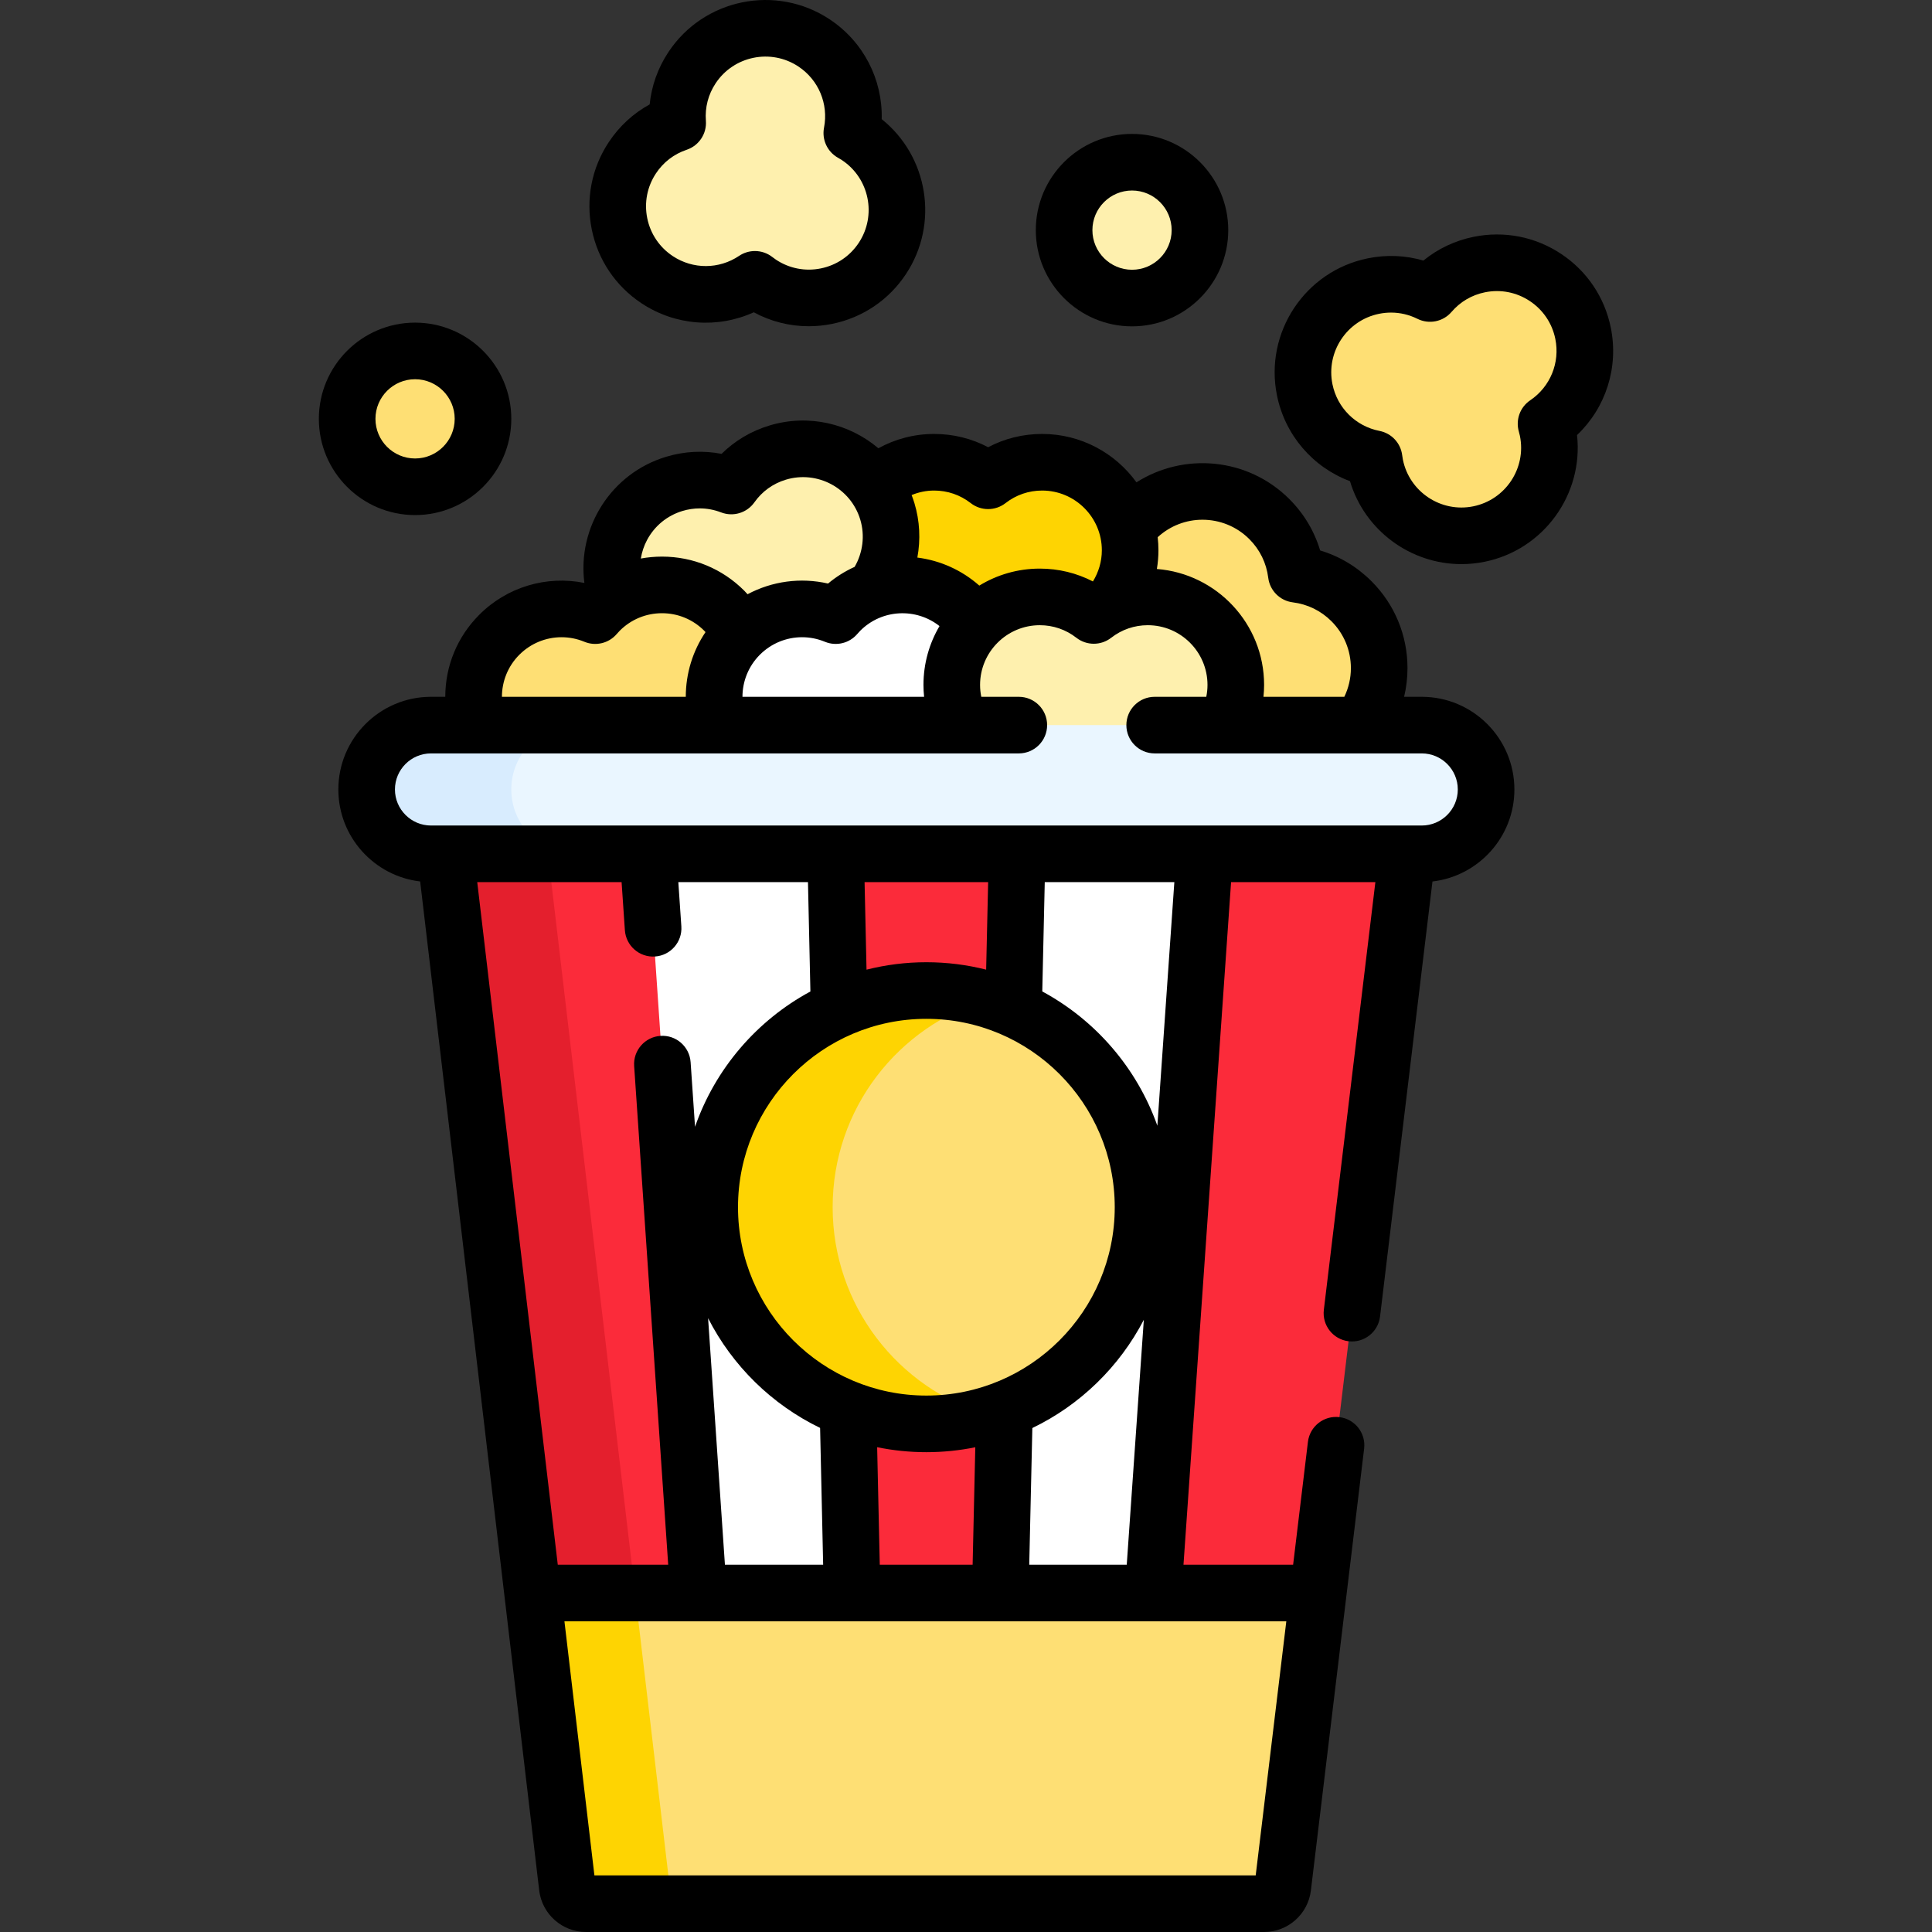
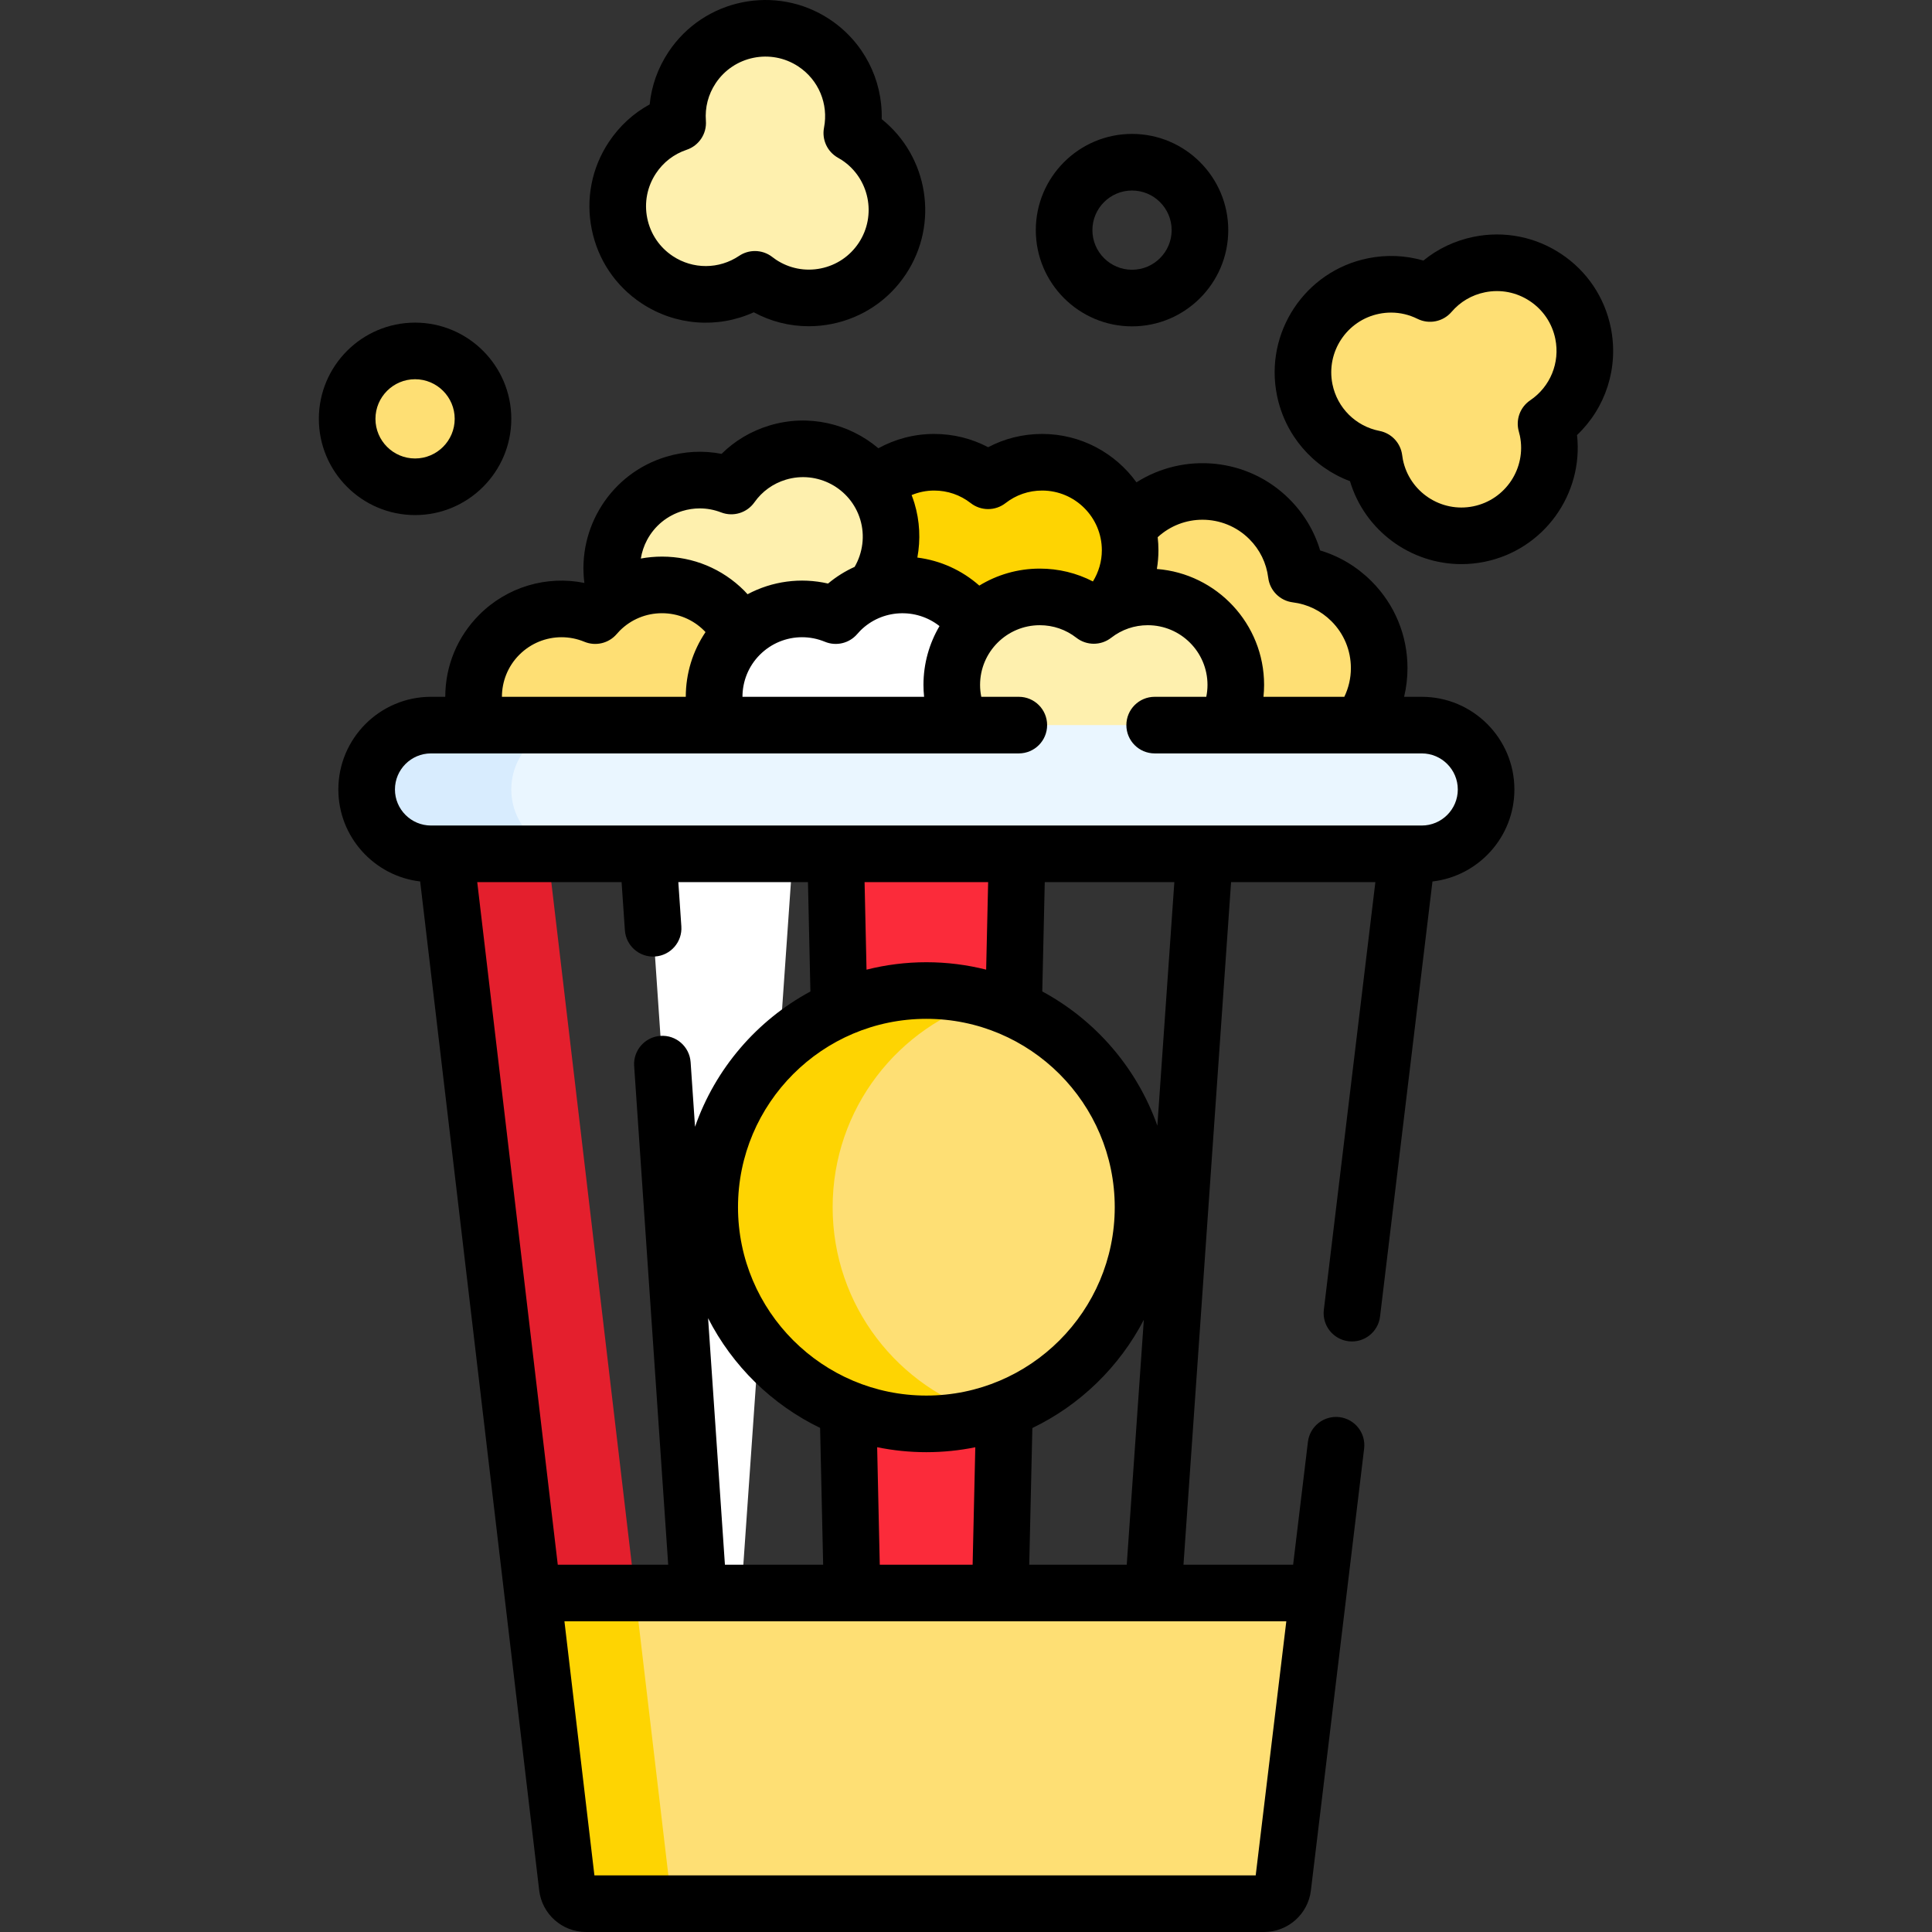
<svg xmlns="http://www.w3.org/2000/svg" id="Capa_1" enable-background="new 0 0 512 512" height="512" viewBox="0 0 512 512" width="512">
  <rect x="0" y="0" width="512" height="512" fill="#333333" stroke="none" />
  <g>
    <g>
      <path d="m299.499 145.823c0 5.489-1.904 10.528-5.078 14.51 2.969-1.372 6.269-2.149 9.755-2.149 12.881 0 23.323 10.442 23.323 23.323 0 3.841-.941 7.458-2.586 10.652h35.528c7.429-9.826 6.671-23.871-2.286-32.829-4.102-4.102-9.273-6.479-14.617-7.145-.665-5.343-3.042-10.514-7.145-14.617-9.793-9.793-25.67-9.793-35.463 0-.786.786-1.494 1.619-2.153 2.477.47 1.85.722 3.784.722 5.778z" fill="#fedf74" />
      <g>
        <path d="m235.153 135.512c2.25 7.434.594 15.108-3.768 20.855 8.21-2.905 17.714-1.1 24.282 5.468 1.129 1.129 2.117 2.346 2.966 3.628 4.25-4.48 10.256-7.278 16.918-7.278 5.396 0 10.36 1.838 14.312 4.914 1.399-1.089 2.93-2.014 4.557-2.766 3.174-3.983 5.078-9.021 5.078-14.51 0-12.881-10.442-23.323-23.323-23.323-5.396 0-10.36 1.838-14.312 4.914-3.952-3.077-8.916-4.914-14.312-4.914-6.089 0-11.63 2.335-15.784 6.156 1.461 2.031 2.621 4.329 3.386 6.856z" fill="#fed402" />
      </g>
      <path d="m163.463 158.337c8.96-5.373 20.74-4.224 28.463 3.498 1.844 1.844 3.296 3.928 4.393 6.142 6.863-6.669 16.807-8.285 25.16-4.833.384-.447.781-.886 1.204-1.309 2.54-2.54 5.527-4.345 8.702-5.468 4.362-5.747 6.018-13.421 3.768-20.855-3.731-12.329-16.75-19.298-29.079-15.567-5.165 1.563-9.384 4.76-12.275 8.849-4.673-1.8-9.957-2.121-15.122-.558-12.329 3.731-19.298 16.75-15.567 29.079.105.348.234.683.353 1.022z" fill="#fef0ae" />
      <g>
        <path d="m190.488 192.16c-2.741-8.134-.897-17.472 5.584-23.953.08-.08.167-.151.248-.229-1.098-2.215-2.549-4.298-4.393-6.142-9.108-9.108-23.876-9.108-32.984 0-.423.423-.82.863-1.204 1.309-8.452-3.492-18.539-1.807-25.408 5.063-6.481 6.481-8.325 15.819-5.584 23.953h63.741z" fill="#fedf74" />
      </g>
      <g>
        <path d="m254.814 192.16c-1.645-3.195-2.586-6.811-2.586-10.652 0-6.218 2.438-11.864 6.405-16.045-.849-1.281-1.837-2.499-2.966-3.628-9.108-9.108-23.876-9.108-32.984 0-.423.423-.82.863-1.204 1.309-8.452-3.492-18.539-1.807-25.408 5.063-6.481 6.481-8.325 15.819-5.584 23.953z" fill="#fff" />
      </g>
      <g>
        <path d="m324.382 193.16c1.982-3.428 3.117-7.407 3.117-11.653 0-12.881-10.442-23.323-23.323-23.323-5.396 0-10.36 1.838-14.312 4.914-3.952-3.077-8.916-4.914-14.312-4.914-12.881 0-23.323 10.442-23.323 23.323 0 4.245 1.135 8.224 3.117 11.653z" fill="#fef0ae" />
      </g>
    </g>
    <g>
      <path d="m419.528 88.324c-2.564-12.623-14.876-20.778-27.499-18.213-5.288 1.074-9.787 3.863-13.047 7.665-4.485-2.228-9.716-3.041-15.004-1.967-12.623 2.564-20.778 14.876-18.213 27.499 1.934 9.52 9.413 16.495 18.387 18.251.073.584.162 1.17.281 1.756 2.564 12.623 14.876 20.778 27.499 18.213 12.623-2.564 20.778-14.876 18.213-27.499-.119-.587-.266-1.16-.427-1.727 7.579-5.118 11.744-14.458 9.81-23.978z" fill="#fedf74" />
    </g>
    <g>
-       <circle cx="299.999" cy="61" fill="#fef0ae" r="18" />
-     </g>
+       </g>
    <g>
      <path d="m215.718 11.369c-10.739-7.113-25.211-4.173-32.324 6.566-2.98 4.499-4.189 9.652-3.806 14.646-4.747 1.596-9.02 4.72-12 9.218-7.113 10.739-4.173 25.211 6.566 32.324 8.099 5.364 18.32 5.008 25.907-.096.465.361.941.713 1.441 1.043 10.739 7.113 25.211 4.173 32.324-6.566s4.173-25.211-6.566-32.324c-.499-.331-1.008-.632-1.523-.919 1.74-8.978-1.92-18.528-10.019-23.892z" fill="#fef0ae" />
    </g>
    <g>
      <circle cx="109.999" cy="111" fill="#fedf74" r="18" />
    </g>
    <g>
-       <path d="m150.339 500.086c.297 2.517 2.431 4.414 4.966 4.414h179.685c2.53 0 4.661-1.89 4.964-4.402l32.992-273.828h-254.91z" fill="#fb2b3a" />
      <path d="m168.326 422.16-23.109-195.89h-27.181l23.11 195.89z" fill="#e41f2d" />
-       <path d="m171.733 226.27 18.996 278.23h109.126l19.4-278.23z" fill="#fff" />
+       <path d="m171.733 226.27 18.996 278.23l19.4-278.23z" fill="#fff" />
      <g fill="#fb2b3a">
        <path d="m245.499 262.5c8.223 0 16.036 1.741 23.109 4.855l.934-41.085h-48.088l.915 41.095c7.077-3.12 14.898-4.865 23.13-4.865z" />
        <path d="m245.499 377.339c-7.327 0-14.327-1.387-20.77-3.889l2.917 131.05h35.572l2.978-131.021c-6.423 2.484-13.398 3.86-20.697 3.86z" />
      </g>
      <g>
        <path d="m376.777 226.27h-262.556c-9.419 0-17.055-7.636-17.055-17.055 0-9.419 7.636-17.055 17.055-17.055h262.557c9.419 0 17.055 7.636 17.055 17.055-.001 9.42-7.637 17.055-17.056 17.055z" fill="#eaf6ff" />
      </g>
      <g>
        <path d="m135.499 209.215c0-9.419 7.636-17.055 17.055-17.055h-38.333c-9.419 0-17.055 7.636-17.055 17.055s7.636 17.055 17.055 17.055h38.333c-9.419 0-17.055-7.635-17.055-17.055z" fill="#d8ecfe" />
      </g>
      <g>
        <path d="m141.146 422.16 9.193 77.925c.297 2.517 2.431 4.414 4.966 4.414h179.685c2.53 0 4.661-1.89 4.964-4.402l9.39-77.938h-208.198z" fill="#fedf74" />
      </g>
      <g>
        <path d="m177.493 500.086-9.193-77.926h-27.155l9.193 77.925c.297 2.517 2.431 4.414 4.966 4.414h27.155c-2.535.001-4.669-1.896-4.966-4.413z" fill="#fed402" />
      </g>
      <g>
        <circle cx="245.499" cy="319.92" fill="#fedf74" r="57.42" />
      </g>
      <g>
        <path d="m220.659 319.92c0-26.051 17.355-48.037 41.13-55.061-5.166-1.526-10.63-2.359-16.29-2.359-31.712 0-57.42 25.708-57.42 57.42s25.708 57.42 57.42 57.42c5.661 0 11.124-.833 16.29-2.359-23.775-7.024-41.13-29.01-41.13-55.061z" fill="#fed402" />
      </g>
    </g>
    <g>
      <path d="m426.877 86.83c-1.639-8.068-6.321-15.015-13.186-19.562-6.863-4.545-15.088-6.146-23.156-4.509-4.964 1.008-9.489 3.156-13.325 6.295-4.756-1.393-9.763-1.604-14.726-.597-16.655 3.384-27.453 19.687-24.07 36.343 2.143 10.546 9.51 19.03 19.348 22.717 3.92 13.12 16.075 21.981 29.519 21.98 2.025 0 4.084-.202 6.145-.62 15.732-3.196 26.239-17.921 24.503-33.582 7.619-7.232 11.091-17.918 8.948-28.465zm-21.356 19.257c-2.684 1.812-3.9 5.141-3.02 8.256.132.466.225.841.294 1.179 1.736 8.55-3.808 16.92-12.357 18.657-8.539 1.742-16.919-3.806-18.655-12.355-.07-.342-.132-.734-.19-1.197-.402-3.214-2.823-5.806-6.001-6.427-6.302-1.233-11.2-6.094-12.479-12.383-1.736-8.55 3.808-16.92 12.357-18.657 1.059-.215 2.121-.322 3.177-.322 2.411 0 4.787.558 6.997 1.656 3.074 1.527 6.795.772 9.03-1.835 2.31-2.693 5.369-4.491 8.847-5.197 4.144-.843 8.365-.02 11.888 2.314s5.927 5.9 6.769 10.042v.001c1.278 6.288-1.335 12.674-6.657 16.268z" />
      <path d="m170.014 80.376c8.971 5.941 20.178 6.733 29.743 2.385 4.509 2.44 9.488 3.697 14.562 3.697 2.06 0 4.135-.207 6.199-.626 8.068-1.639 15.016-6.322 19.562-13.186 8.864-13.383 5.883-31.222-6.419-41.072.272-10.503-4.827-20.514-13.8-26.458-14.171-9.385-33.334-5.491-42.719 8.678-2.797 4.223-4.478 8.942-4.971 13.874-4.35 2.378-8.038 5.768-10.835 9.99-4.547 6.864-6.147 15.088-4.509 23.157 1.64 8.067 6.322 15.014 13.187 19.561zm3.828-34.436c1.959-2.958 4.772-5.12 8.137-6.25 3.255-1.094 5.351-4.258 5.089-7.682-.271-3.539.621-6.973 2.58-9.931 4.817-7.274 14.654-9.274 21.93-4.455 5.352 3.544 8.02 9.908 6.797 16.211-.616 3.181.88 6.398 3.709 7.977.406.227.747.431 1.036.623 7.274 4.818 9.272 14.655 4.454 21.93-2.334 3.523-5.899 5.927-10.042 6.769s-8.363.019-11.887-2.314c-.341-.226-.665-.468-.983-.715-1.349-1.047-2.972-1.576-4.6-1.576-1.456 0-2.917.423-4.186 1.277-5.327 3.585-12.228 3.611-17.579.066-3.524-2.334-5.928-5.9-6.77-10.042s-.019-8.364 2.315-11.888z" />
      <path d="m299.999 86.488c14.061 0 25.5-11.439 25.5-25.5s-11.439-25.5-25.5-25.5-25.5 11.439-25.5 25.5 11.439 25.5 25.5 25.5zm0-36c5.79 0 10.5 4.71 10.5 10.5 0 5.789-4.71 10.5-10.5 10.5s-10.5-4.71-10.5-10.5c0-5.789 4.71-10.5 10.5-10.5z" />
      <path d="m109.999 136.5c14.061 0 25.5-11.439 25.5-25.5s-11.439-25.5-25.5-25.5-25.5 11.439-25.5 25.5 11.439 25.5 25.5 25.5zm0-36c5.79 0 10.5 4.71 10.5 10.5s-4.71 10.5-10.5 10.5-10.5-4.71-10.5-10.5 4.71-10.5 10.5-10.5z" />
      <path d="m376.777 184.66h-4.673c.586-2.46.895-5.004.895-7.597 0-8.702-3.389-16.882-9.541-23.035-3.857-3.857-8.491-6.623-13.607-8.154-1.532-5.118-4.298-9.751-8.153-13.607-10.986-10.986-27.927-12.461-40.523-4.443-5.603-7.76-14.718-12.824-24.999-12.824-5.064 0-9.928 1.204-14.312 3.517-4.385-2.313-9.248-3.517-14.312-3.517-5.353 0-10.385 1.381-14.775 3.793-7.721-6.538-18.496-9.168-28.874-6.027-4.849 1.467-9.154 4.028-12.68 7.511-4.866-.942-9.869-.687-14.718.78-14.604 4.42-23.528 18.767-21.639 33.425-9.988-2.012-20.435 1.018-27.839 8.422-5.812 5.813-9.016 13.538-9.026 21.756h-3.779c-13.539 0-24.555 11.016-24.555 24.555 0 12.568 9.493 22.954 21.683 24.381l31.542 267.367c.742 6.292 6.079 11.036 12.414 11.036h179.684c6.318 0 11.654-4.731 12.41-11.005l14.108-117.098c.495-4.112-2.437-7.848-6.549-8.343-4.102-.493-7.848 2.437-8.344 6.549l-3.923 32.558h-29.056l12.613-180.89h38.238l-13.654 113.333c-.495 4.112 2.437 7.848 6.549 8.343 4.11.495 7.849-2.437 8.344-6.549l13.891-115.296c12.205-1.413 21.714-11.807 21.714-24.386.001-13.539-11.015-24.555-24.554-24.555zm-69.978-42.297c3.349-3.073 7.6-4.629 11.862-4.629 4.501 0 9.002 1.713 12.428 5.14 2.787 2.787 4.519 6.328 5.006 10.241.425 3.407 3.108 6.091 6.516 6.515 3.911.487 7.452 2.218 10.24 5.005 3.319 3.32 5.147 7.733 5.147 12.428 0 2.677-.613 5.254-1.74 7.597h-21.428c.107-1.039.168-2.09.168-3.152 0-16.186-12.543-29.488-28.417-30.72.272-1.626.417-3.284.417-4.965.001-1.17-.071-2.323-.199-3.46zm-59.247-12.363c3.549 0 6.905 1.152 9.706 3.333 2.709 2.109 6.505 2.109 9.214 0 2.8-2.18 6.155-3.332 9.704-3.332 8.725 0 15.823 7.098 15.823 15.823 0 2.974-.858 5.823-2.363 8.266-4.326-2.235-9.106-3.404-14.084-3.404-5.865 0-11.351 1.648-16.023 4.502-4.643-4.095-10.322-6.654-16.419-7.427.87-4.722.662-9.663-.777-14.421-.221-.731-.476-1.442-.746-2.144 1.843-.758 3.85-1.196 5.965-1.196zm1.426 35.918c-2.696 4.577-4.25 9.905-4.25 15.591 0 1.062.061 2.113.168 3.152h-48.136c.008-4.039 1.54-8.075 4.615-11.15 3.034-3.034 7.063-4.642 11.176-4.642 2.038 0 4.097.395 6.063 1.208 2.991 1.236 6.443.413 8.554-2.044.304-.354.572-.647.818-.893 5.727-5.728 14.786-6.129 20.992-1.222zm-77.495-22.826c1.995-3.726 5.321-6.453 9.366-7.677 1.512-.458 3.052-.686 4.588-.686 1.917 0 3.828.355 5.666 1.063 3.21 1.236 6.84.135 8.82-2.669 2.049-2.897 4.926-4.972 8.323-6 8.351-2.525 17.2 2.21 19.728 10.561 1.289 4.259.672 8.81-1.487 12.541-2.518 1.138-4.888 2.617-7.046 4.422-7.269-1.674-14.83-.631-21.332 2.832-.292-.317-.574-.64-.88-.946-5.821-5.822-13.562-9.028-21.795-9.028-1.902 0-3.777.175-5.609.51.279-1.699.822-3.361 1.658-4.923zm-33.849 30.419c3.034-3.034 7.063-4.642 11.176-4.642 2.039 0 4.098.396 6.064 1.208 2.993 1.236 6.442.413 8.554-2.044.312-.363.57-.646.818-.893 2.988-2.989 6.962-4.634 11.188-4.634s8.199 1.646 11.188 4.634c.121.121.229.25.346.374-3.392 5.029-5.219 10.947-5.227 17.147h-48.724c.009-4.039 1.541-8.075 4.617-11.15zm-11.161 60.259h38.256l.87 12.74c.283 4.133 3.862 7.262 7.993 6.972 4.133-.282 7.254-3.861 6.972-7.993l-.8-11.719h34.356l.645 28.982c-14.186 7.658-25.202 20.446-30.574 35.858l-1.169-17.121c-.283-4.133-3.867-7.265-7.993-6.972-4.133.282-7.254 3.861-6.972 7.993l9.023 132.15h-29.266zm119.026 36.23c27.526 0 49.92 22.394 49.92 49.92s-22.394 49.919-49.92 49.919-49.92-22.394-49.92-49.919 22.393-49.92 49.92-49.92zm-16.376-36.23h32.746l-.527 23.193c-5.073-1.277-10.379-1.963-15.842-1.963-5.47 0-10.782.688-15.86 1.968zm47.091 28.972.658-28.972h34.342l-4.501 64.558c-5.411-15.293-16.389-27.976-30.499-35.586zm26.913 87.014-4.526 64.904h-25.84l.823-36.217c12.678-6.108 23.065-16.225 29.543-28.687zm-44.662 33.78-.707 31.125h-24.61l-.693-31.138c4.215.863 8.577 1.317 13.044 1.317 4.439-.001 8.775-.451 12.966-1.304zm-40.321 31.124h-26.031l-4.461-65.33c6.449 12.631 16.898 22.894 29.685 29.076zm122.742 15-8.113 67.34h-175.246l-7.945-67.339h191.304zm35.891-210.89h-262.556c-5.269 0-9.555-4.287-9.555-9.555s4.286-9.555 9.555-9.555h155.778c4.143 0 7.5-3.358 7.5-7.5s-3.357-7.5-7.5-7.5h-9.948c-.207-1.024-.322-2.078-.322-3.152 0-8.725 7.099-15.823 15.823-15.823 3.549 0 6.905 1.152 9.705 3.332 2.711 2.109 6.506 2.11 9.215 0 2.8-2.18 6.155-3.332 9.704-3.332 8.725 0 15.823 7.098 15.823 15.823 0 1.075-.115 2.128-.322 3.152h-13.678c-4.143 0-7.5 3.358-7.5 7.5s3.357 7.5 7.5 7.5h70.778c5.269 0 9.555 4.287 9.555 9.555s-4.286 9.555-9.555 9.555z" />
    </g>
  </g>
</svg>